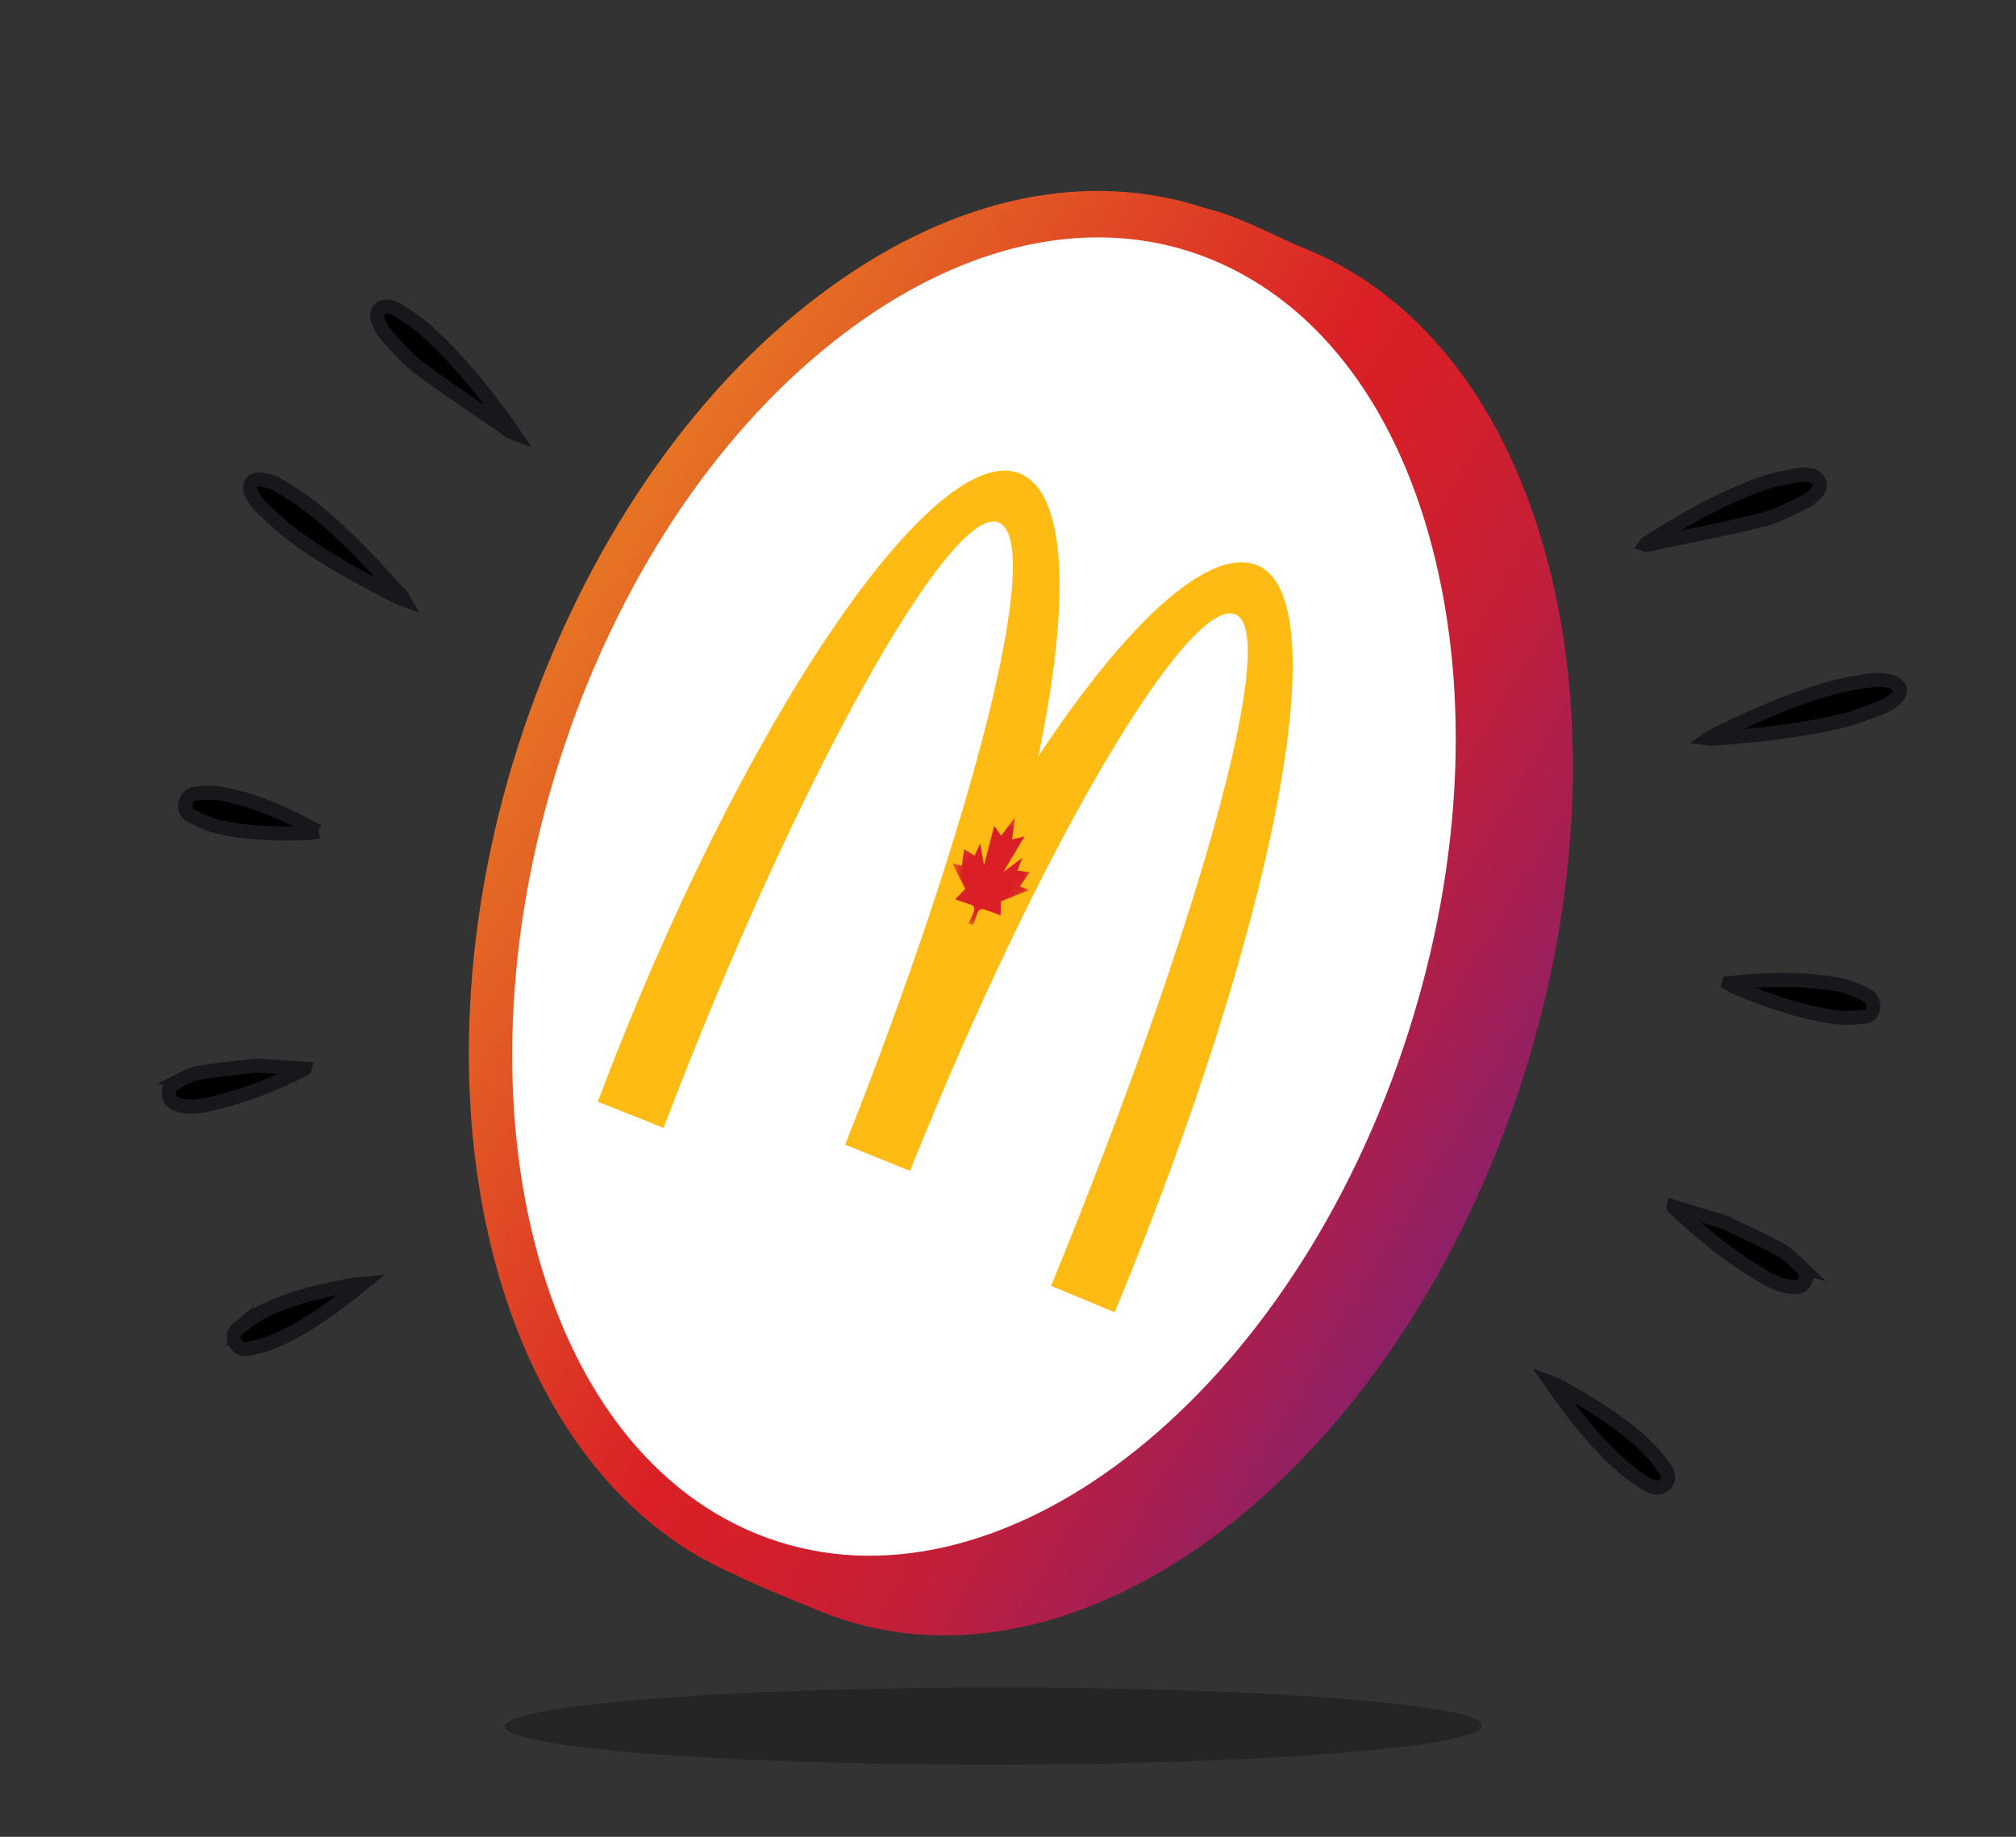
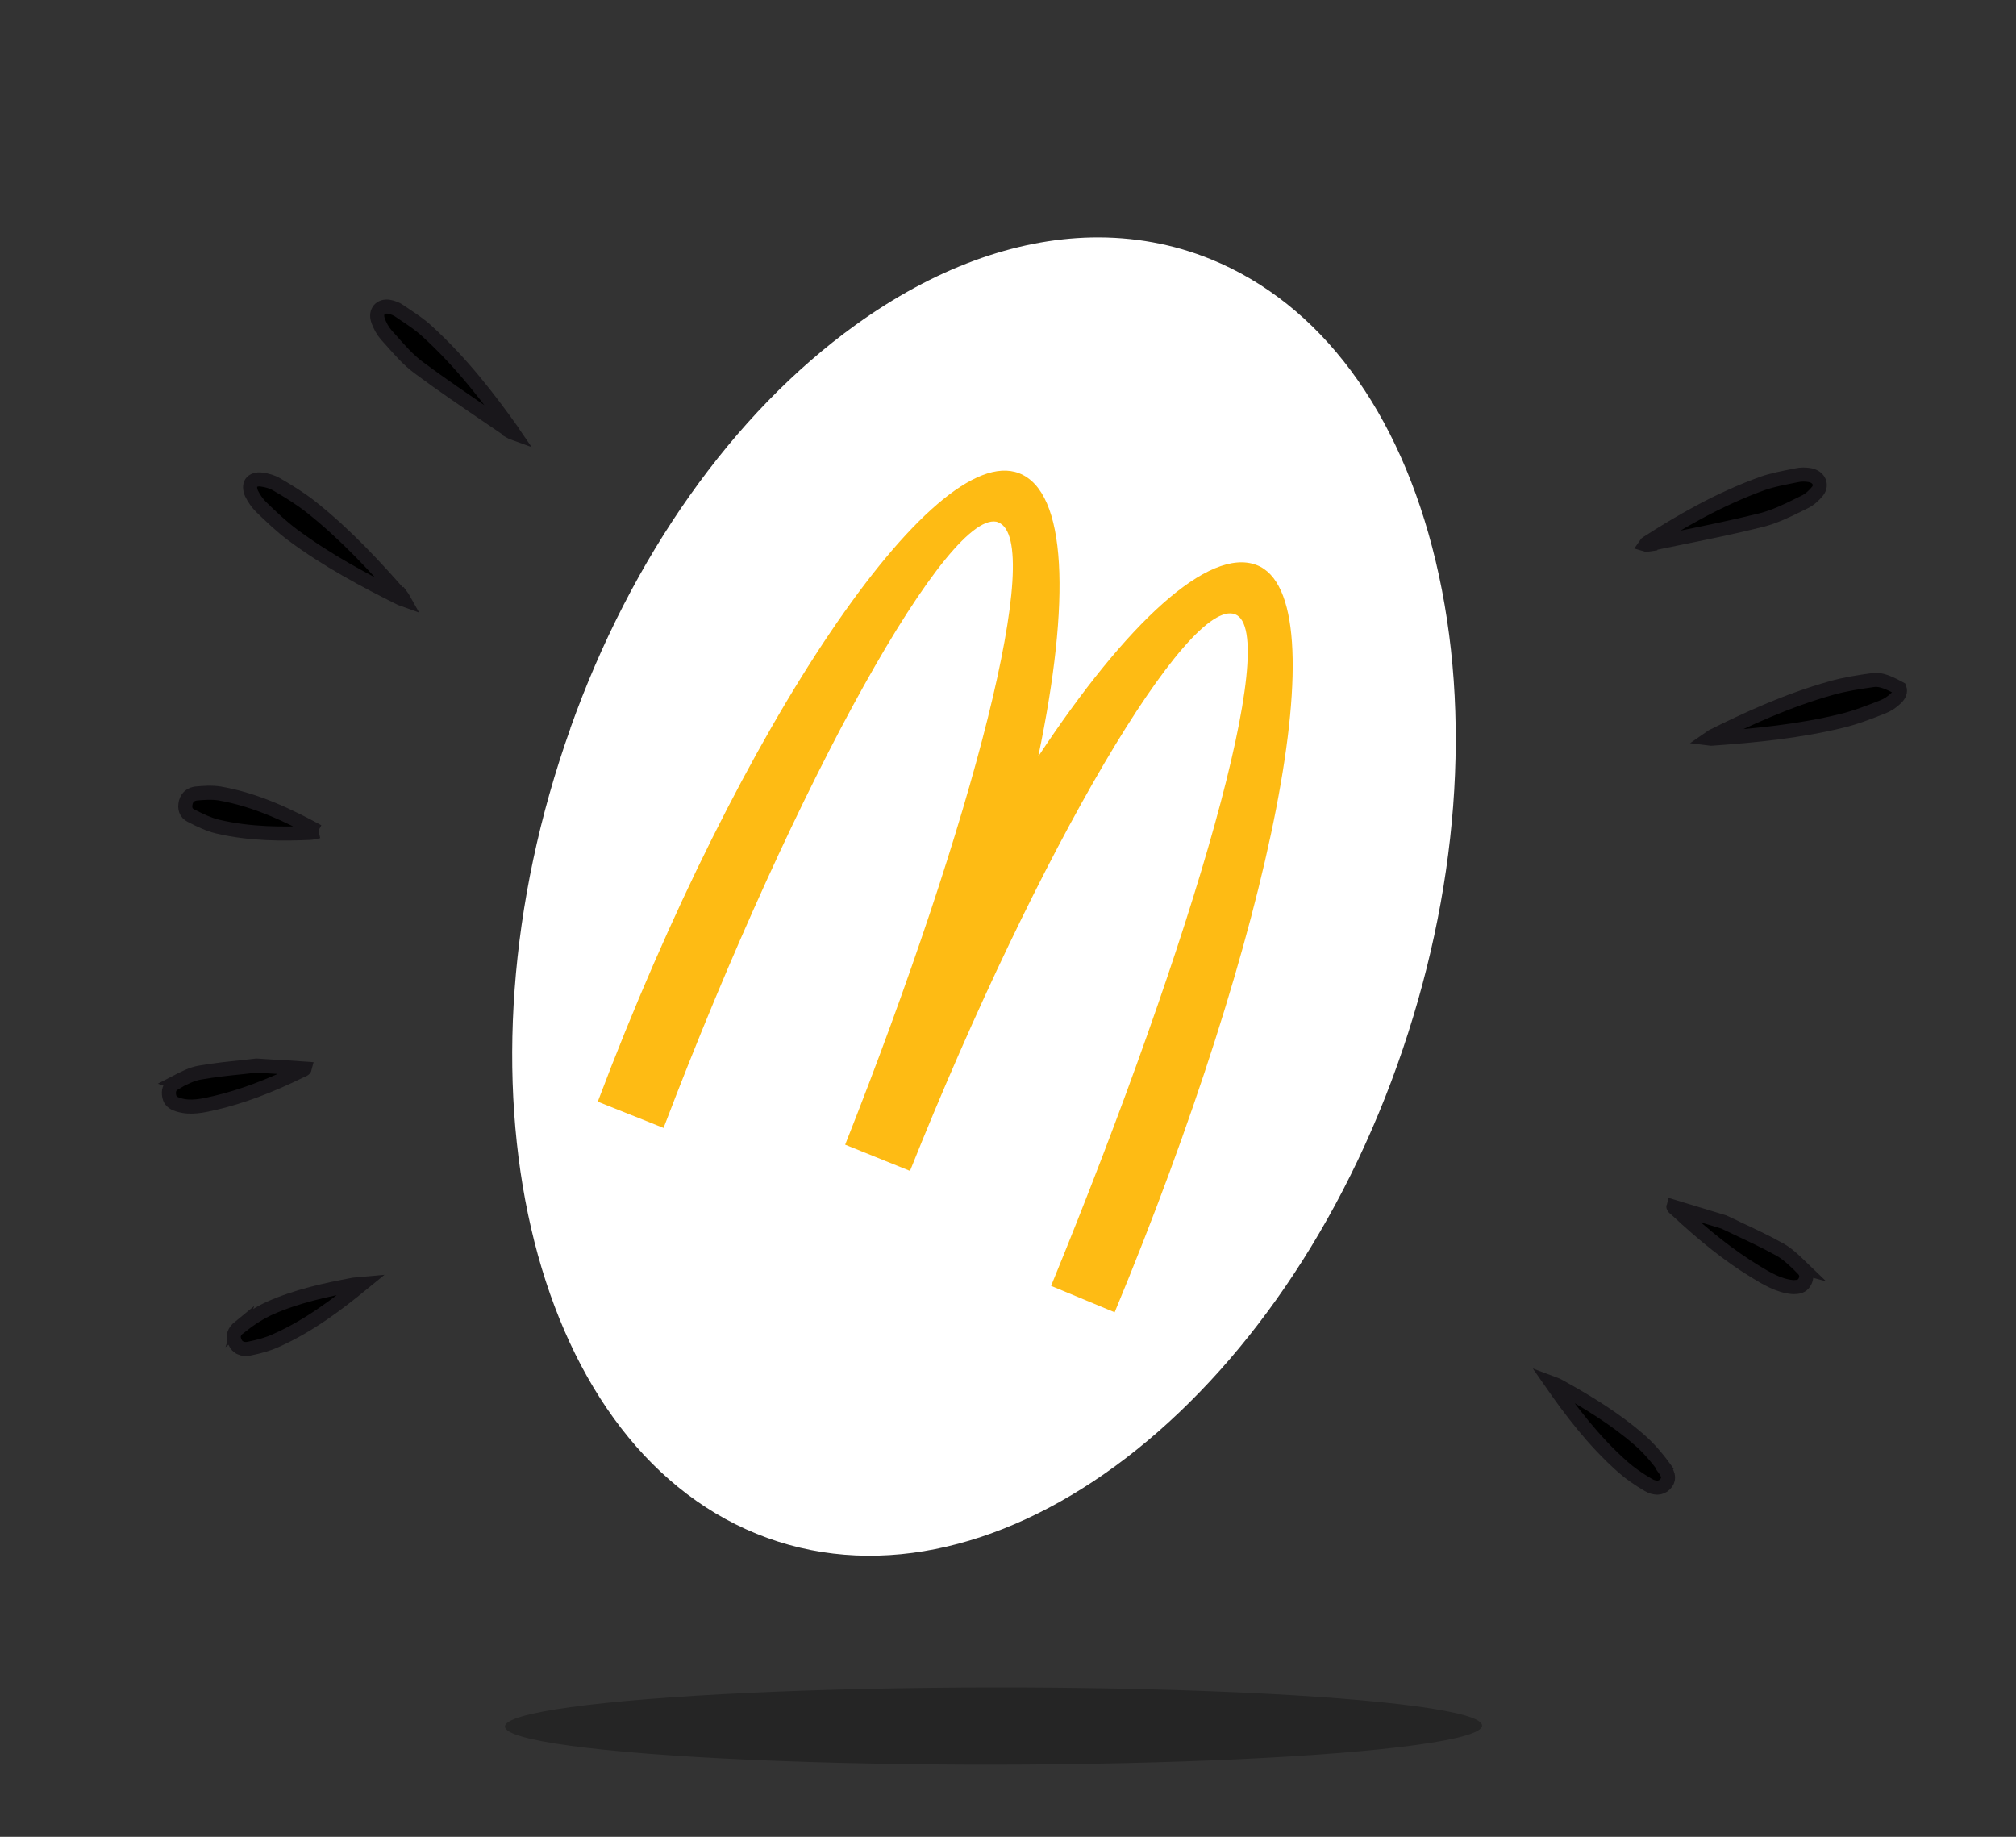
<svg xmlns="http://www.w3.org/2000/svg" width="135" height="123" viewBox="0 0 135 123" fill="none">
  <rect x="0" y="0" width="135" height="123" fill="#333333" stroke="none" />
  <path d="M26.893 39.924C26.945 39.995 27.011 40.069 27.058 40.155C26.978 40.126 26.898 40.098 26.818 40.069C24.43 38.878 21.911 37.538 19.61 35.828C18.85 35.266 18.142 34.586 17.47 33.935C17.232 33.696 17.006 33.375 16.842 33.042C16.723 32.759 16.715 32.499 16.826 32.332C16.955 32.155 17.204 32.071 17.517 32.114C17.888 32.16 18.253 32.272 18.528 32.438C19.295 32.882 20.092 33.371 20.806 33.934C23.176 35.806 25.202 38.019 26.875 39.935L26.893 39.924Z" fill="black" stroke="#19171B" stroke-width="0.942" stroke-miterlimit="10" />
  <path d="M34.031 28.786L32.757 27.921C31.192 26.851 29.573 25.761 28.032 24.613C27.356 24.115 26.765 23.442 26.195 22.793L25.875 22.439C25.634 22.164 25.422 21.797 25.296 21.392C25.225 21.143 25.253 20.913 25.395 20.74C25.538 20.567 25.782 20.499 26.05 20.543C26.318 20.587 26.593 20.701 26.81 20.864L27.018 21.007C27.571 21.375 28.137 21.747 28.608 22.189C30.931 24.302 32.795 26.75 34.303 28.865C34.32 28.905 34.35 28.951 34.381 28.996C34.367 28.991 34.354 28.986 34.341 28.982C34.221 28.939 34.123 28.87 34.035 28.821L34.031 28.786Z" fill="black" stroke="#19171B" stroke-width="0.942" stroke-miterlimit="10" />
  <path d="M11.771 72.475C12.302 72.199 12.85 71.913 13.381 71.827C14.354 71.657 15.352 71.547 16.224 71.462C16.561 71.427 16.885 71.387 17.177 71.354L18.064 71.411C18.924 71.459 19.668 71.499 20.406 71.555C20.402 71.571 20.379 71.597 20.36 71.608C20.356 71.623 20.288 71.651 20.238 71.667L20.134 71.716C18 72.762 16.173 73.436 14.429 73.847C13.613 74.039 12.766 74.236 11.955 73.983C11.888 73.959 11.821 73.935 11.768 73.916C11.492 73.801 11.357 73.616 11.322 73.346C11.287 73.127 11.299 72.754 11.689 72.549L11.798 72.484L11.771 72.475Z" fill="black" stroke="#19171B" stroke-width="0.942" stroke-miterlimit="10" />
  <path d="M21.327 55.67C21.101 55.727 20.912 55.763 20.746 55.773C19.031 55.851 16.77 55.873 14.574 55.351C13.981 55.209 13.412 54.939 12.773 54.609C12.454 54.444 12.339 54.146 12.442 53.719C12.559 53.296 12.88 53.17 13.127 53.137C13.585 53.094 14.178 53.047 14.715 53.134C17.177 53.562 19.419 54.65 21.295 55.676L21.327 55.67Z" fill="black" stroke="#19171B" stroke-width="0.942" stroke-miterlimit="10" />
  <path d="M16.049 88.865C16.774 88.298 17.438 87.881 18.076 87.593C19.883 86.791 21.838 86.369 23.68 86.026C23.851 86.001 24.03 85.996 24.259 85.975C22.649 87.292 20.702 88.782 18.484 89.764C17.981 89.998 17.395 90.167 16.683 90.31C16.476 90.356 16.274 90.336 16.119 90.264C15.945 90.202 15.814 90.053 15.737 89.871C15.561 89.482 15.657 89.173 16.054 88.85L16.049 88.865Z" fill="black" stroke="#19171B" stroke-width="0.942" stroke-miterlimit="10" />
-   <path d="M114.661 49.308C114.661 49.308 114.506 49.406 114.426 49.462C114.52 49.475 114.602 49.468 114.685 49.46C117.486 49.261 120.473 48.973 123.326 48.273C124.275 48.045 125.197 47.68 126.08 47.335C126.405 47.208 126.72 46.997 126.982 46.738C127.199 46.529 127.278 46.295 127.202 46.095C127.129 45.88 126.899 45.713 126.566 45.628C126.173 45.525 125.76 45.497 125.425 45.54C124.518 45.669 123.558 45.813 122.649 46.07C119.663 46.906 116.934 48.175 114.661 49.308Z" fill="black" stroke="#19171B" stroke-width="0.942" stroke-miterlimit="10" />
+   <path d="M114.661 49.308C114.661 49.308 114.506 49.406 114.426 49.462C114.52 49.475 114.602 49.468 114.685 49.46C117.486 49.261 120.473 48.973 123.326 48.273C124.275 48.045 125.197 47.68 126.08 47.335C126.405 47.208 126.72 46.997 126.982 46.738C127.199 46.529 127.278 46.295 127.202 46.095C126.173 45.525 125.76 45.497 125.425 45.54C124.518 45.669 123.558 45.813 122.649 46.07C119.663 46.906 116.934 48.175 114.661 49.308Z" fill="black" stroke="#19171B" stroke-width="0.942" stroke-miterlimit="10" />
  <path d="M110.6 36.408L112.156 36.089C114.07 35.702 116.051 35.302 117.973 34.821C118.806 34.605 119.619 34.223 120.402 33.832L120.829 33.623C121.162 33.465 121.477 33.19 121.722 32.877C121.871 32.681 121.901 32.448 121.809 32.243C121.707 32.019 121.488 31.872 121.195 31.815C120.918 31.764 120.595 31.762 120.32 31.824L120.064 31.875C119.397 32.012 118.701 32.139 118.078 32.354C115.077 33.428 112.453 34.97 110.289 36.362C110.251 36.383 110.21 36.418 110.183 36.459C110.183 36.459 110.213 36.468 110.228 36.472C110.374 36.468 110.491 36.455 110.593 36.438L110.6 36.408Z" fill="black" stroke="#19171B" stroke-width="0.942" stroke-miterlimit="10" />
  <path d="M120.644 84.873C120.181 84.427 119.706 83.96 119.184 83.673C118.241 83.146 117.248 82.684 116.371 82.273C116.043 82.109 115.726 81.965 115.423 81.825L114.496 81.544C113.598 81.272 112.82 81.036 112.057 80.805C112.053 80.82 112.079 80.844 112.09 80.863C112.101 80.882 112.153 80.93 112.194 80.959L112.286 81.035C114.178 82.801 115.835 84.109 117.519 85.135C118.298 85.613 119.121 86.104 120.022 86.184C120.1 86.191 120.164 86.195 120.232 86.183C120.559 86.169 120.733 86.061 120.86 85.825C120.957 85.645 121.067 85.291 120.718 84.96L120.629 84.869L120.644 84.873Z" fill="black" stroke="#19171B" stroke-width="0.942" stroke-miterlimit="10" />
-   <path d="M115.765 65.861C115.988 65.993 116.156 66.092 116.332 66.161C118.065 66.88 120.374 67.74 122.785 68.1C123.437 68.201 124.099 68.143 124.843 68.079C125.223 68.049 125.418 67.802 125.435 67.371C125.452 66.942 125.159 66.707 124.901 66.581C124.442 66.362 123.848 66.101 123.268 65.974C120.627 65.448 117.999 65.603 115.773 65.831L115.765 65.861Z" fill="black" stroke="#19171B" stroke-width="0.942" stroke-miterlimit="10" />
  <path d="M111.47 98.317C110.902 97.532 110.328 96.891 109.749 96.393C108.119 94.981 106.253 93.851 104.463 92.858C104.296 92.758 104.12 92.689 103.885 92.602C105.148 94.419 106.713 96.505 108.691 98.249C109.136 98.642 109.694 99.036 110.38 99.438C110.589 99.565 110.787 99.609 110.978 99.619C111.174 99.614 111.355 99.54 111.489 99.403C111.778 99.103 111.778 98.797 111.447 98.342L111.47 98.317Z" fill="black" stroke="#19171B" stroke-width="0.942" stroke-miterlimit="10" />
-   <path d="M87.449 16.671C85.694 15.962 84.068 15.045 82.167 14.376C81.71 14.212 81.238 14.075 80.781 13.96C72.895 11.32 64.03 13.153 55.651 19.192C46.943 25.467 39.78 35.58 35.466 47.669C26.545 72.651 32.782 98.503 49.344 105.498C49.369 105.513 49.408 105.551 49.433 105.566C51.796 106.626 52.474 106.895 54.903 107.89C71.482 114.644 92.209 99.706 101.197 74.512C110.184 49.318 104.028 23.424 87.449 16.671Z" fill="url(#paint0_linear_10770_35956)" />
  <path d="M38.193 48.766C42.286 37.279 49.07 27.687 57.291 21.762C62.539 17.98 67.944 16.009 73.094 15.9C75.862 15.846 78.551 16.326 81.101 17.366C88.401 20.346 93.743 27.516 96.141 37.581C98.586 47.842 97.666 59.821 93.572 71.308C85.182 94.838 65.933 108.924 50.663 102.708C35.394 96.492 29.813 72.289 38.203 48.758L38.193 48.766Z" fill="white" />
  <path d="M66.853 34.984C70.005 36.199 65.222 54.86 56.596 76.652L60.938 78.408C69.656 56.616 79.606 39.921 82.713 41.136C85.81 42.359 80.06 62.489 70.385 86.107L74.642 87.875C85.21 62.429 89.745 40.033 84.158 37.841C80.956 36.597 75.442 41.689 69.526 50.656C71.707 40.235 71.465 32.926 68.234 31.686C62.517 29.506 49.611 48.347 40.03 73.772L44.435 75.531C53.427 51.929 63.692 33.758 66.863 34.976L66.853 34.984Z" fill="#FEBB14" />
  <mask id="mask0_10770_35956" style="mask-type:luminance" maskUnits="userSpaceOnUse" x="62" y="53" width="9" height="10">
-     <path fill-rule="evenodd" clip-rule="evenodd" d="M62.444 60.989L65.465 53.729L70.593 55.61L67.575 62.85L62.444 60.989Z" fill="white" />
-   </mask>
+     </mask>
  <g mask="url(#mask0_10770_35956)">
-     <path d="M68.008 54.662L67.044 55.965L66.577 55.298L65.893 57.945L65.638 56.468L65.257 57.302L64.557 56.852L64.407 57.98L63.769 57.799L64.641 59.522L63.962 60.226C63.962 60.226 64.734 60.475 65.061 60.601C65.362 60.713 65.191 61.1 65.191 61.1L64.855 61.835L65 61.895L65.156 61.947L65.442 61.181C65.442 61.181 65.536 60.769 65.933 60.91C66.064 60.947 66.227 61.011 66.383 61.063C66.703 61.178 67.011 61.301 67.011 61.301L67.017 60.359L68.91 59.603L68.293 59.357L68.954 58.404L68.136 58.303L68.447 57.454L67.191 58.392L68.599 56.012L67.771 56.214L67.983 54.647" fill="#DA1F26" />
-   </g>
+     </g>
  <ellipse opacity="0.27" cx="32.718" cy="2.585" rx="32.718" ry="2.585" transform="matrix(1 -0.001 0.001 1 33.81 113.031)" fill="black" />
  <defs>
    <linearGradient id="paint0_linear_10770_35956" x1="119.654" y1="45.622" x2="57.916" y2="8.322" gradientUnits="userSpaceOnUse">
      <stop stop-color="#902065" />
      <stop offset="0.13" stop-color="#AB1F4D" />
      <stop offset="0.27" stop-color="#C51F37" />
      <stop offset="0.4" stop-color="#D41F2A" />
      <stop offset="0.51" stop-color="#DA1F26" />
      <stop offset="1" stop-color="#E67324" />
    </linearGradient>
  </defs>
</svg>